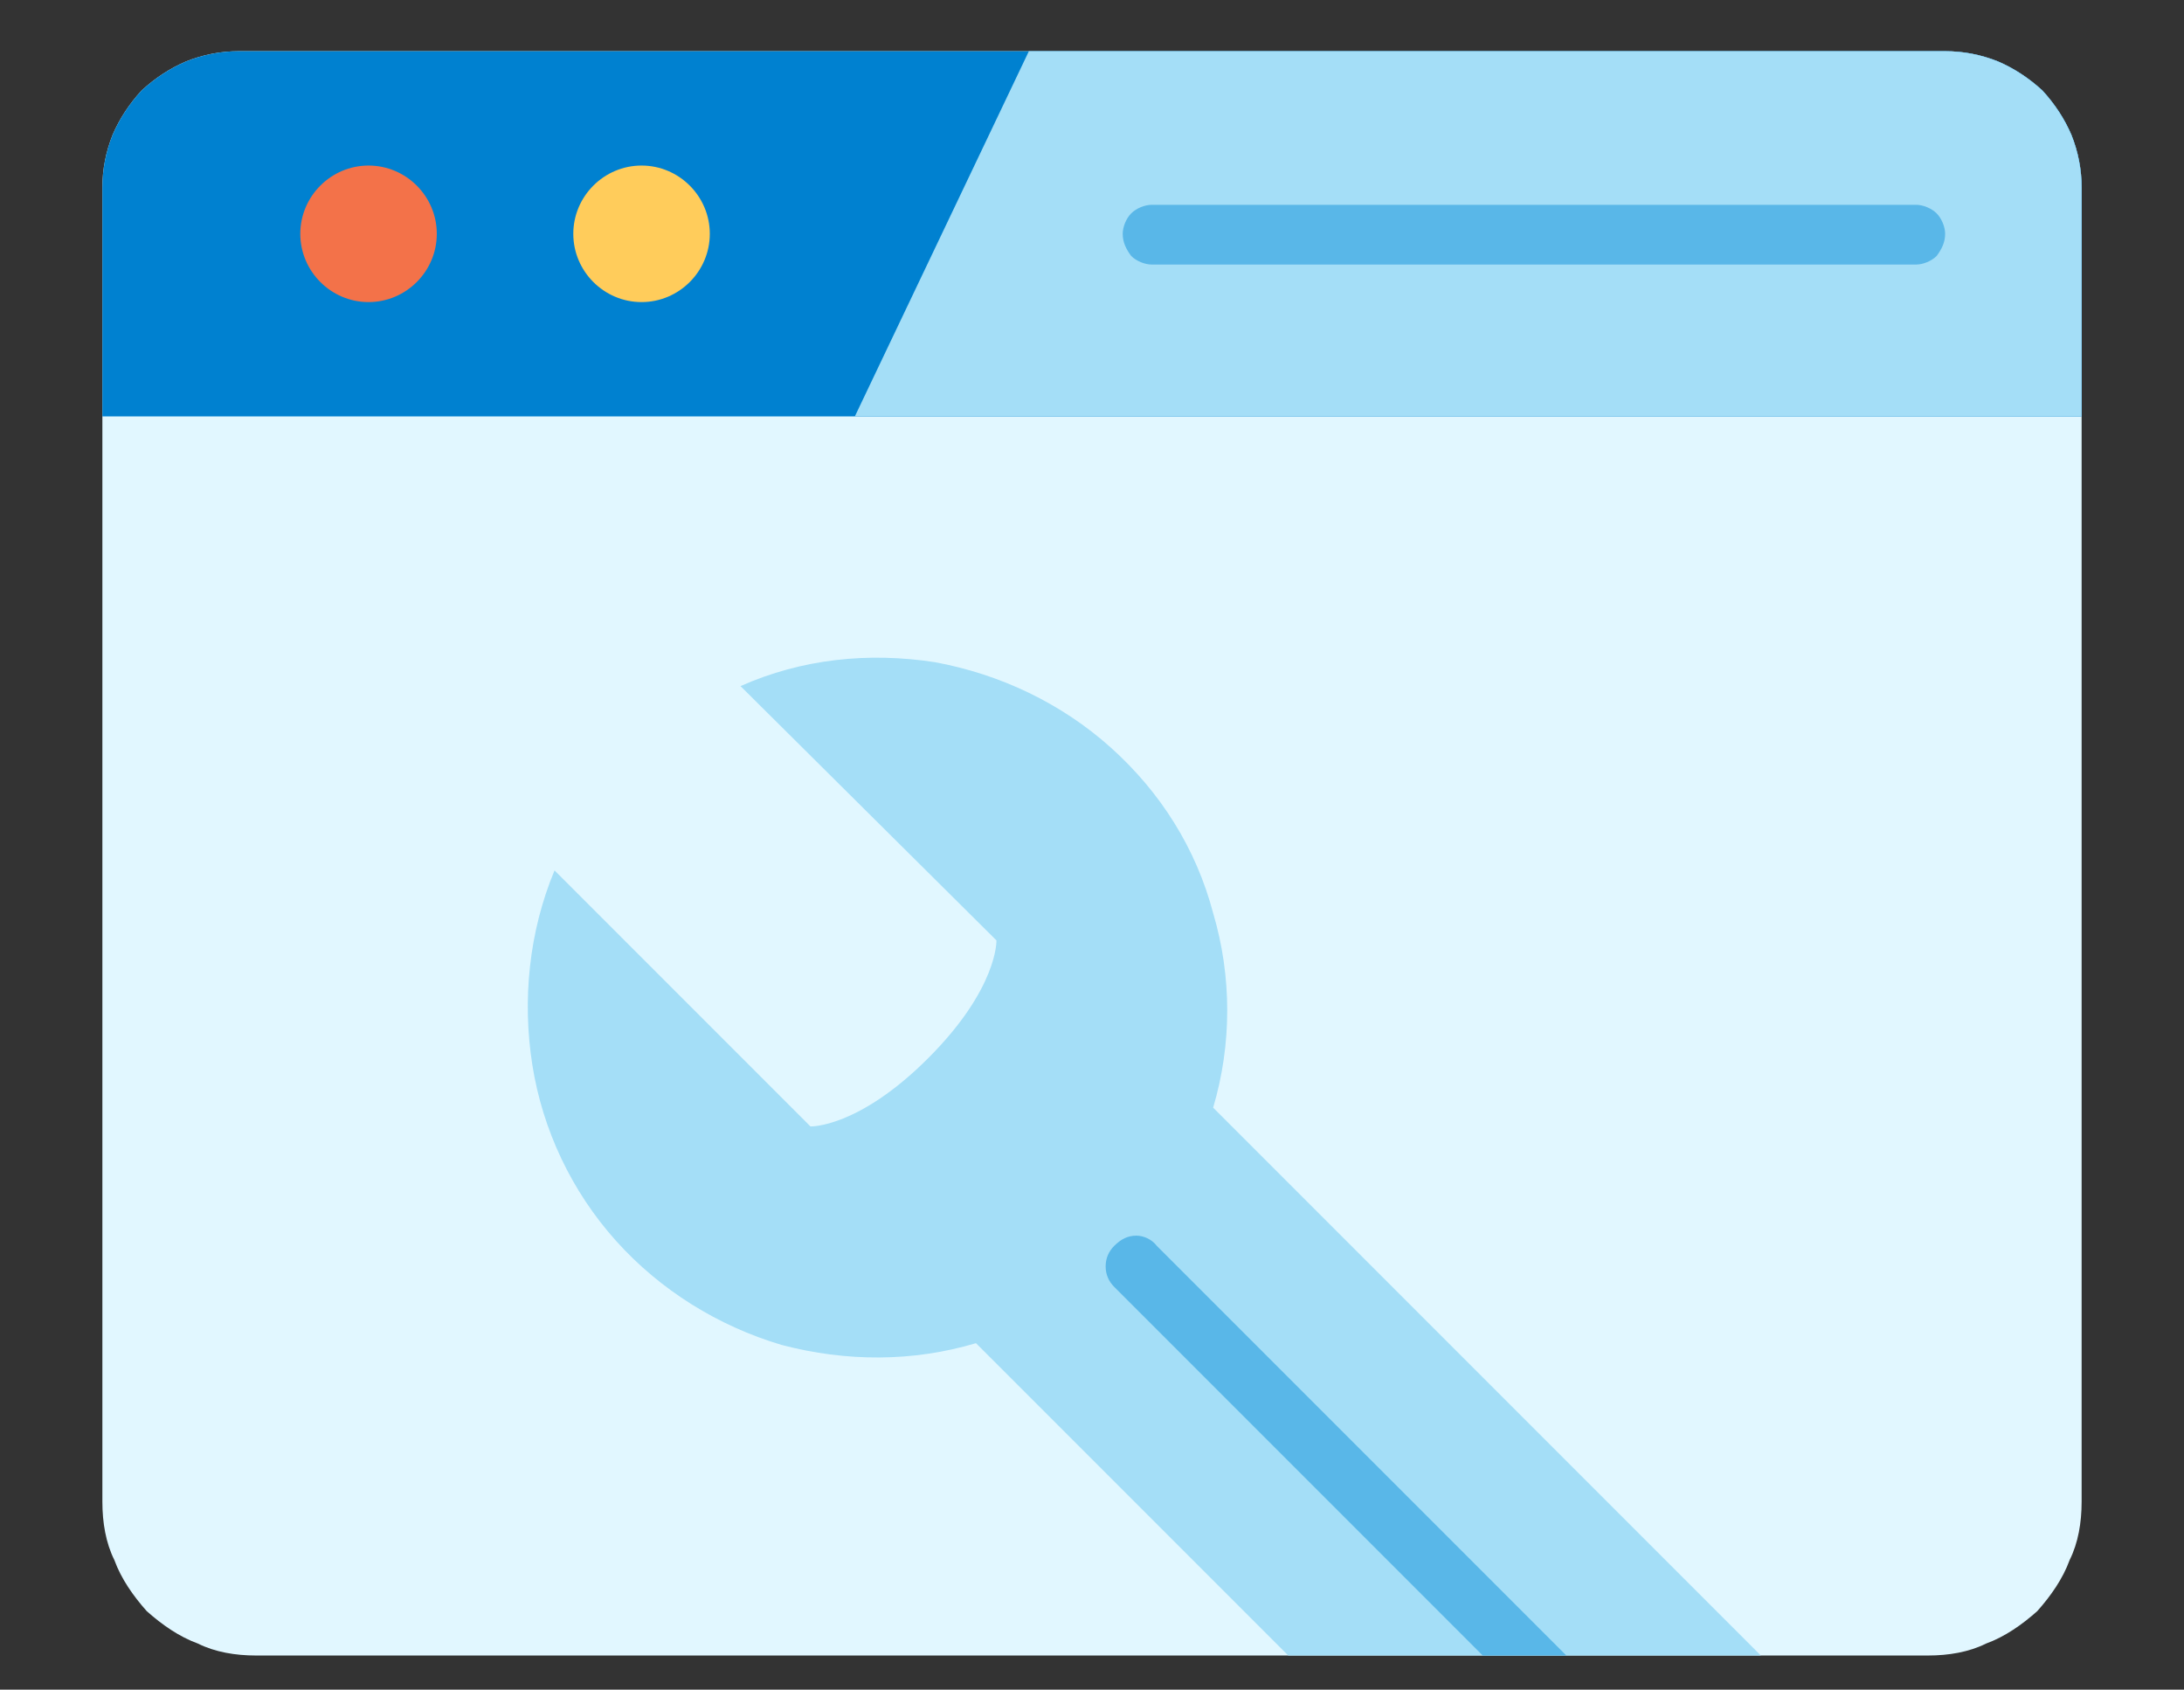
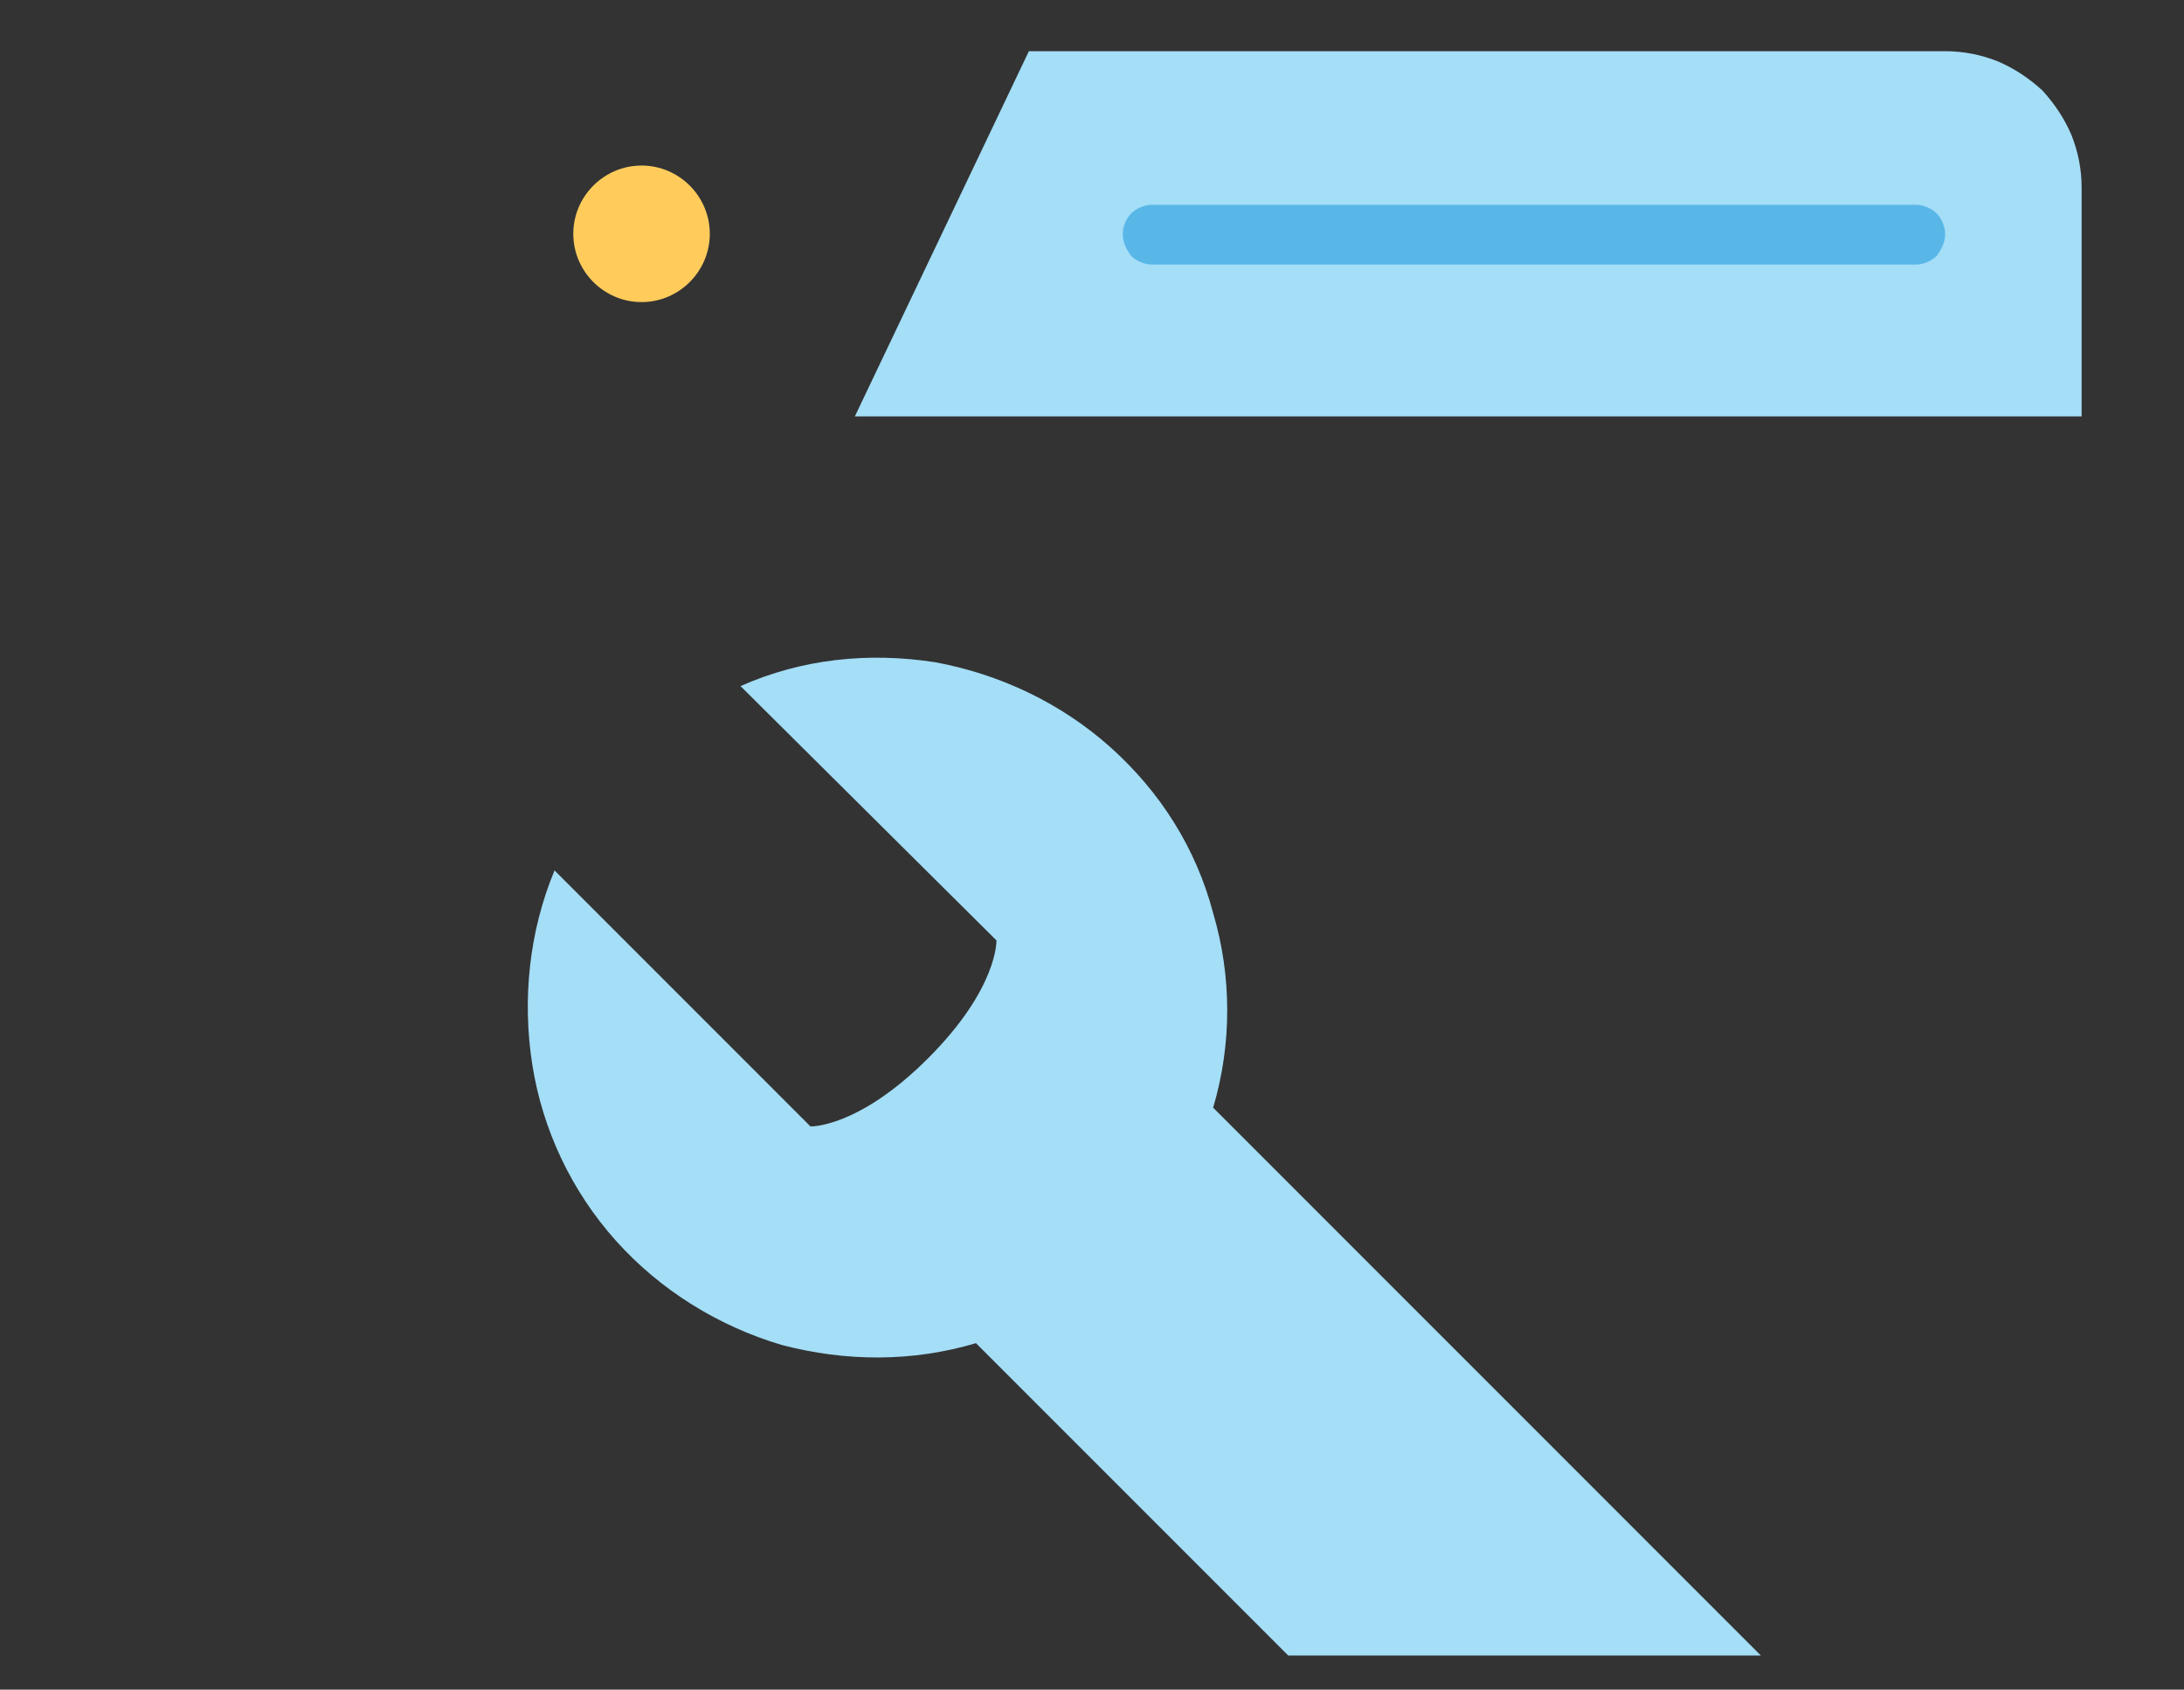
<svg xmlns="http://www.w3.org/2000/svg" version="1.2" viewBox="0 0 128 99" width="128" height="99">
  <rect x="0" y="0" width="128" height="99" fill="#333333" stroke="none" />
  <title>website-edits-svg</title>
  <style>
		.s0 { fill: #e1f7ff } 
		.s1 { fill: #0081d0 } 
		.s2 { fill: #f37249 } 
		.s3 { fill: #ffcc5b } 
		.s4 { fill: #a4def7 } 
		.s5 { fill: #59b7e8 } 
	</style>
  <g id="Layer">
    <g id="Layer">
-       <path id="Layer" class="s0" d="m14 3h100q1.6 0 3.1 0.6 1.4 0.6 2.6 1.7 1.1 1.2 1.7 2.6 0.6 1.5 0.6 3.1v77c0 1.2-0.2 2.4-0.7 3.4-0.4 1.1-1.1 2.1-1.9 3-0.9 0.8-1.9 1.5-3 1.9-1 0.5-2.2 0.7-3.4 0.7h-98c-1.2 0-2.4-0.2-3.4-0.7-1.1-0.4-2.1-1.1-3-1.9-0.8-0.9-1.5-1.9-1.9-3-0.5-1-0.7-2.2-0.7-3.4v-77q0-1.6 0.6-3.1 0.6-1.4 1.7-2.6 1.2-1.1 2.6-1.7 1.5-0.6 3.1-0.6z" />
-       <path id="Layer" class="s1" d="m117.1 3.6q1.4 0.6 2.6 1.7 1.1 1.2 1.7 2.6 0.6 1.5 0.6 3.1v13.4h-116v-13.4q0-1.6 0.6-3.1 0.6-1.4 1.7-2.6 1.2-1.1 2.6-1.7 1.5-0.6 3.1-0.6h100q1.6 0 3.1 0.6z" />
-       <path id="Layer" class="s2" d="m21.6 17.7c-2.2 0-4-1.8-4-4 0-2.2 1.8-4 4-4 2.2 0 4 1.8 4 4 0 2.2-1.8 4-4 4z" />
      <path id="Layer" class="s3" d="m37.6 17.7c-2.2 0-4-1.8-4-4 0-2.2 1.8-4 4-4 2.2 0 4 1.8 4 4 0 2.2-1.8 4-4 4z" />
      <path id="Layer" class="s4" d="m122 24.4h-71.9l10.2-21.4h53.7q1.6 0 3.1 0.6 1.4 0.6 2.6 1.7 1.1 1.2 1.7 2.6 0.6 1.5 0.6 3.1z" />
      <path id="Layer" class="s5" d="m112.3 15.5h-44.8c-0.4 0-0.9-0.2-1.2-0.5-0.3-0.4-0.5-0.8-0.5-1.3 0-0.4 0.2-0.9 0.5-1.2 0.3-0.3 0.8-0.5 1.2-0.5h44.8c0.4 0 0.9 0.2 1.2 0.5 0.3 0.3 0.5 0.8 0.5 1.2 0 0.5-0.2 0.9-0.5 1.3-0.3 0.3-0.8 0.5-1.2 0.5z" />
    </g>
    <path id="Layer" class="s4" d="m75.5 97l-18.3-18.3h0.1-0.1c-3.7 1.1-7.6 1.1-11.4 0.1-3.7-1.1-7.1-3.2-9.7-6.1-2.6-2.9-4.3-6.5-4.9-10.3-0.6-3.8-0.2-7.8 1.3-11.4l15 15c0 0 2.8 0.1 6.9-4 4.1-4.1 4-6.9 4-6.9l-15-14.9c3.6-1.6 7.5-2 11.4-1.4 3.8 0.7 7.4 2.4 10.3 5 2.9 2.6 5 5.9 6 9.7 1.1 3.7 1.1 7.7 0 11.4l32.1 32.1z" />
-     <path id="Layer" class="s5" d="m91.8 97h-4.9l-21.6-21.6c-0.3-0.3-0.5-0.7-0.5-1.2 0-0.5 0.2-0.9 0.5-1.2 0.4-0.4 0.8-0.6 1.3-0.6 0.4 0 0.9 0.2 1.2 0.6z" />
  </g>
</svg>